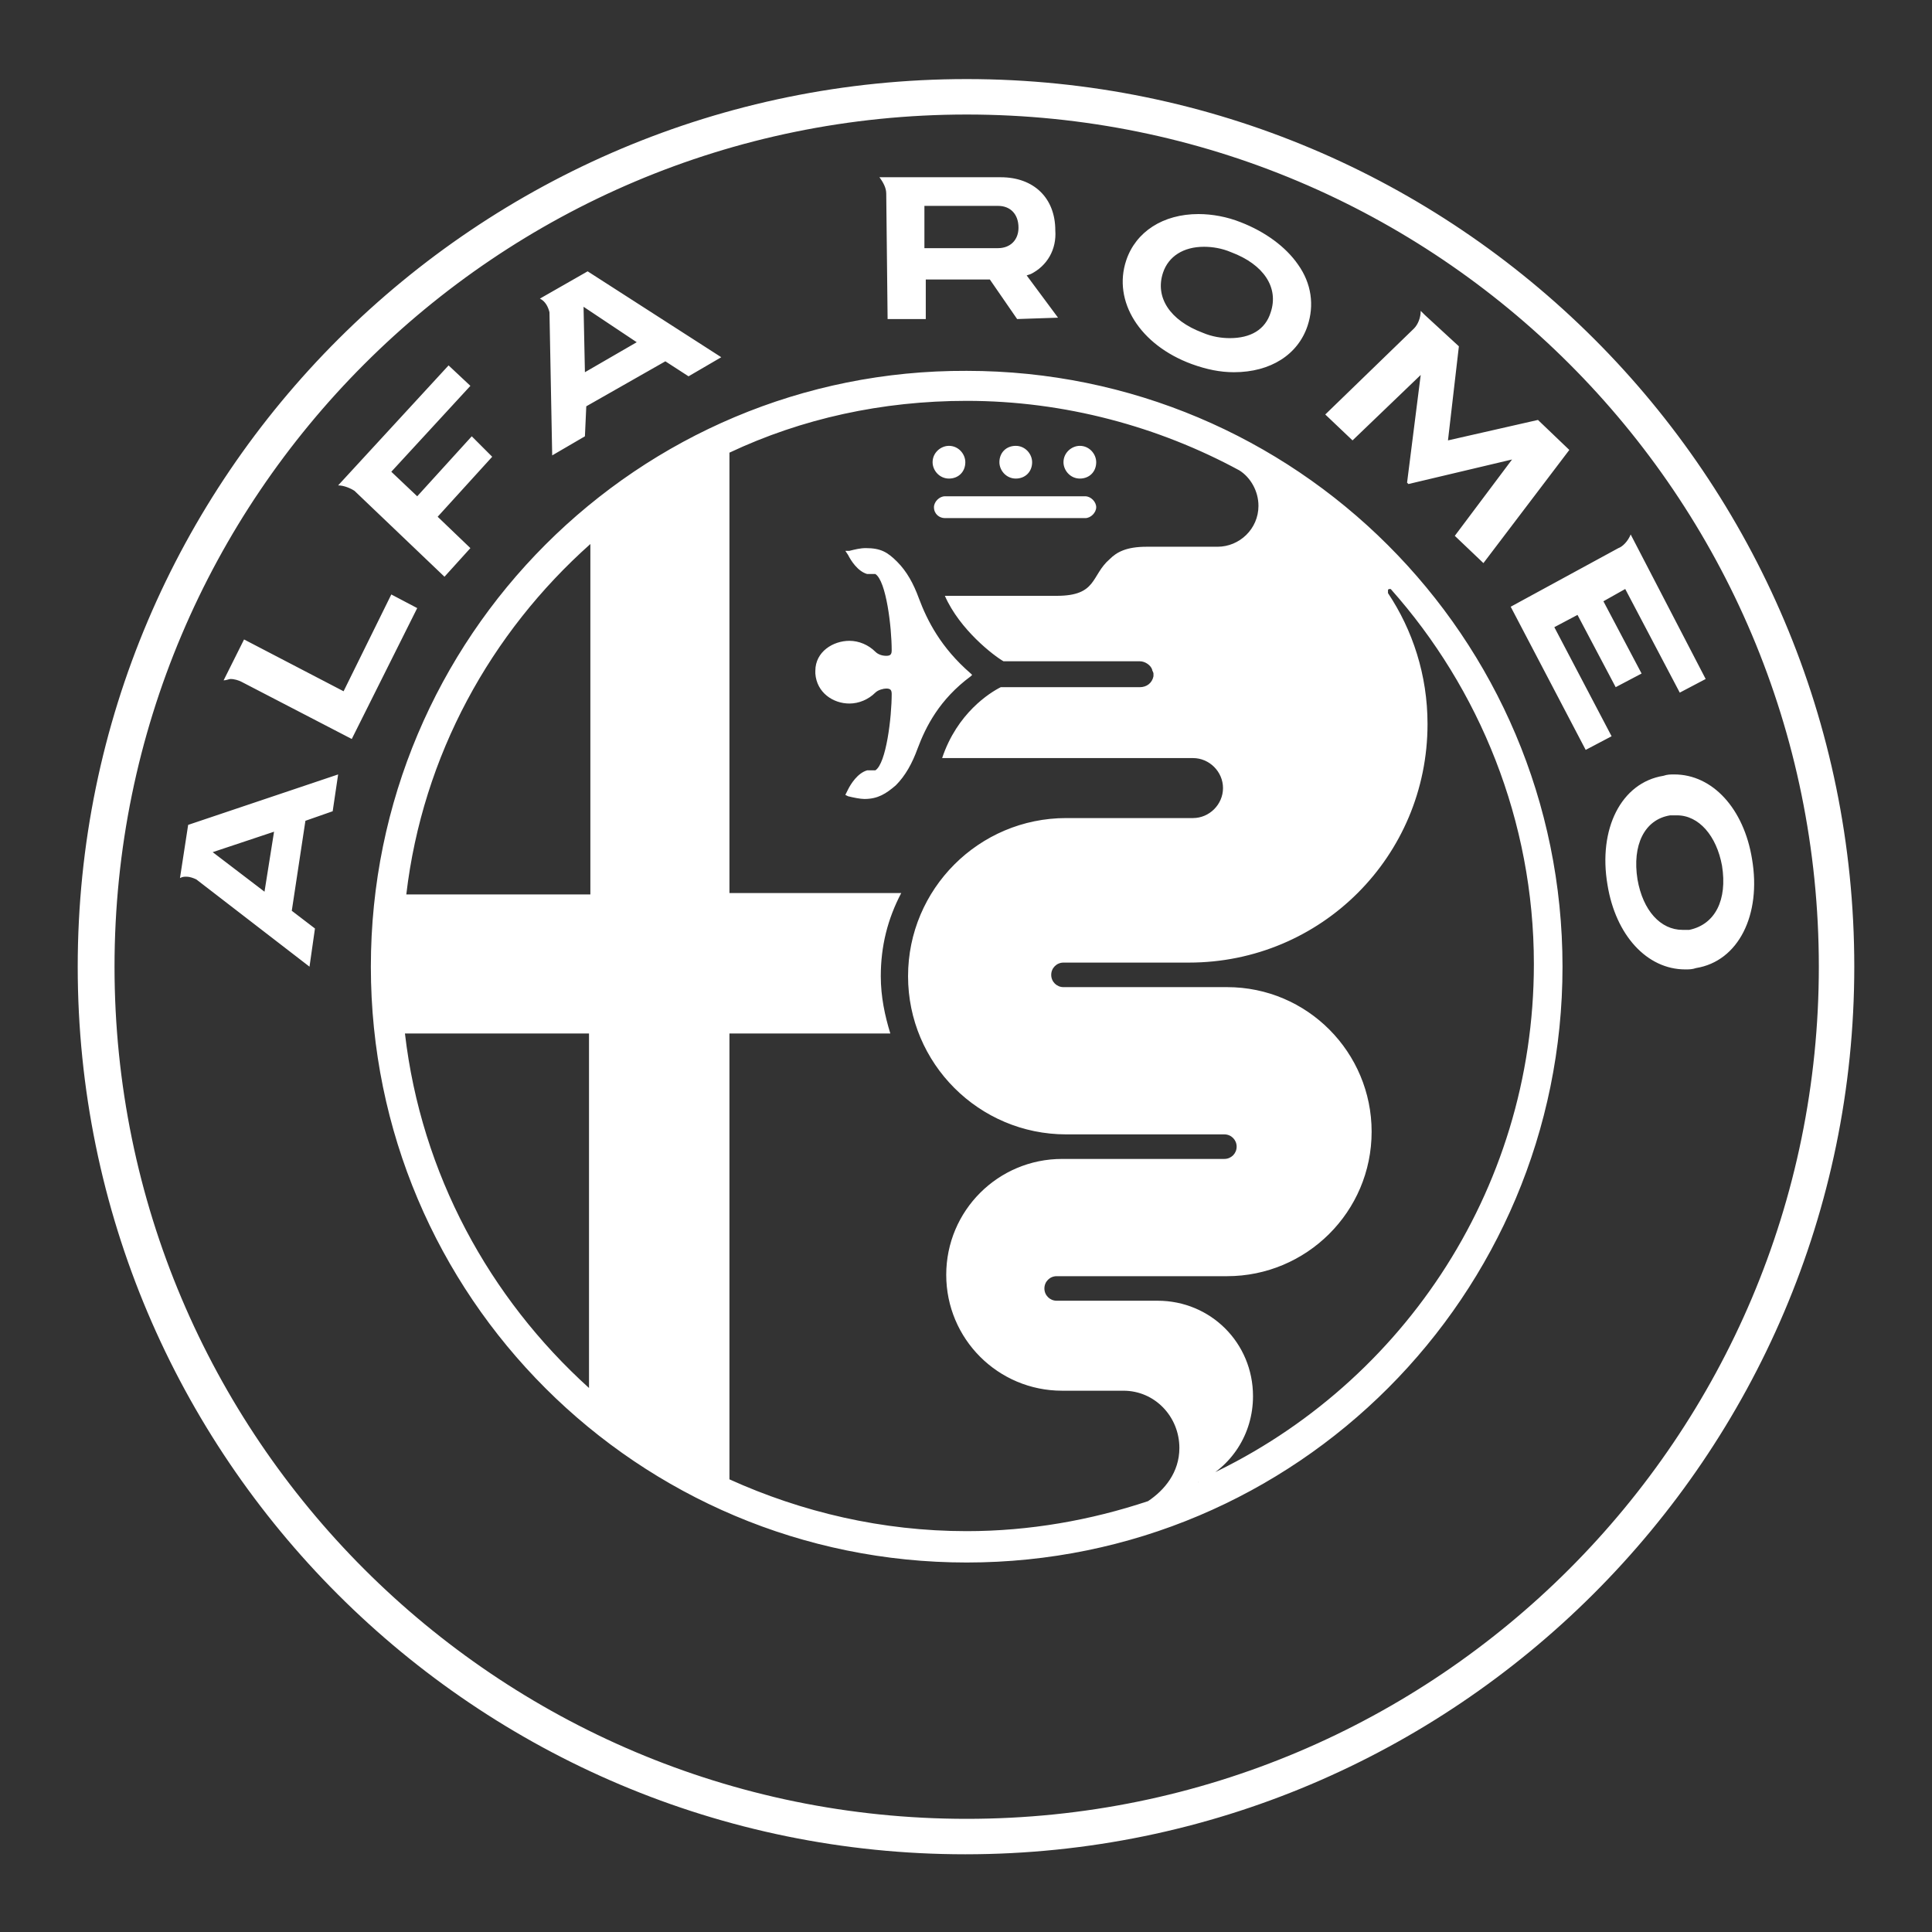
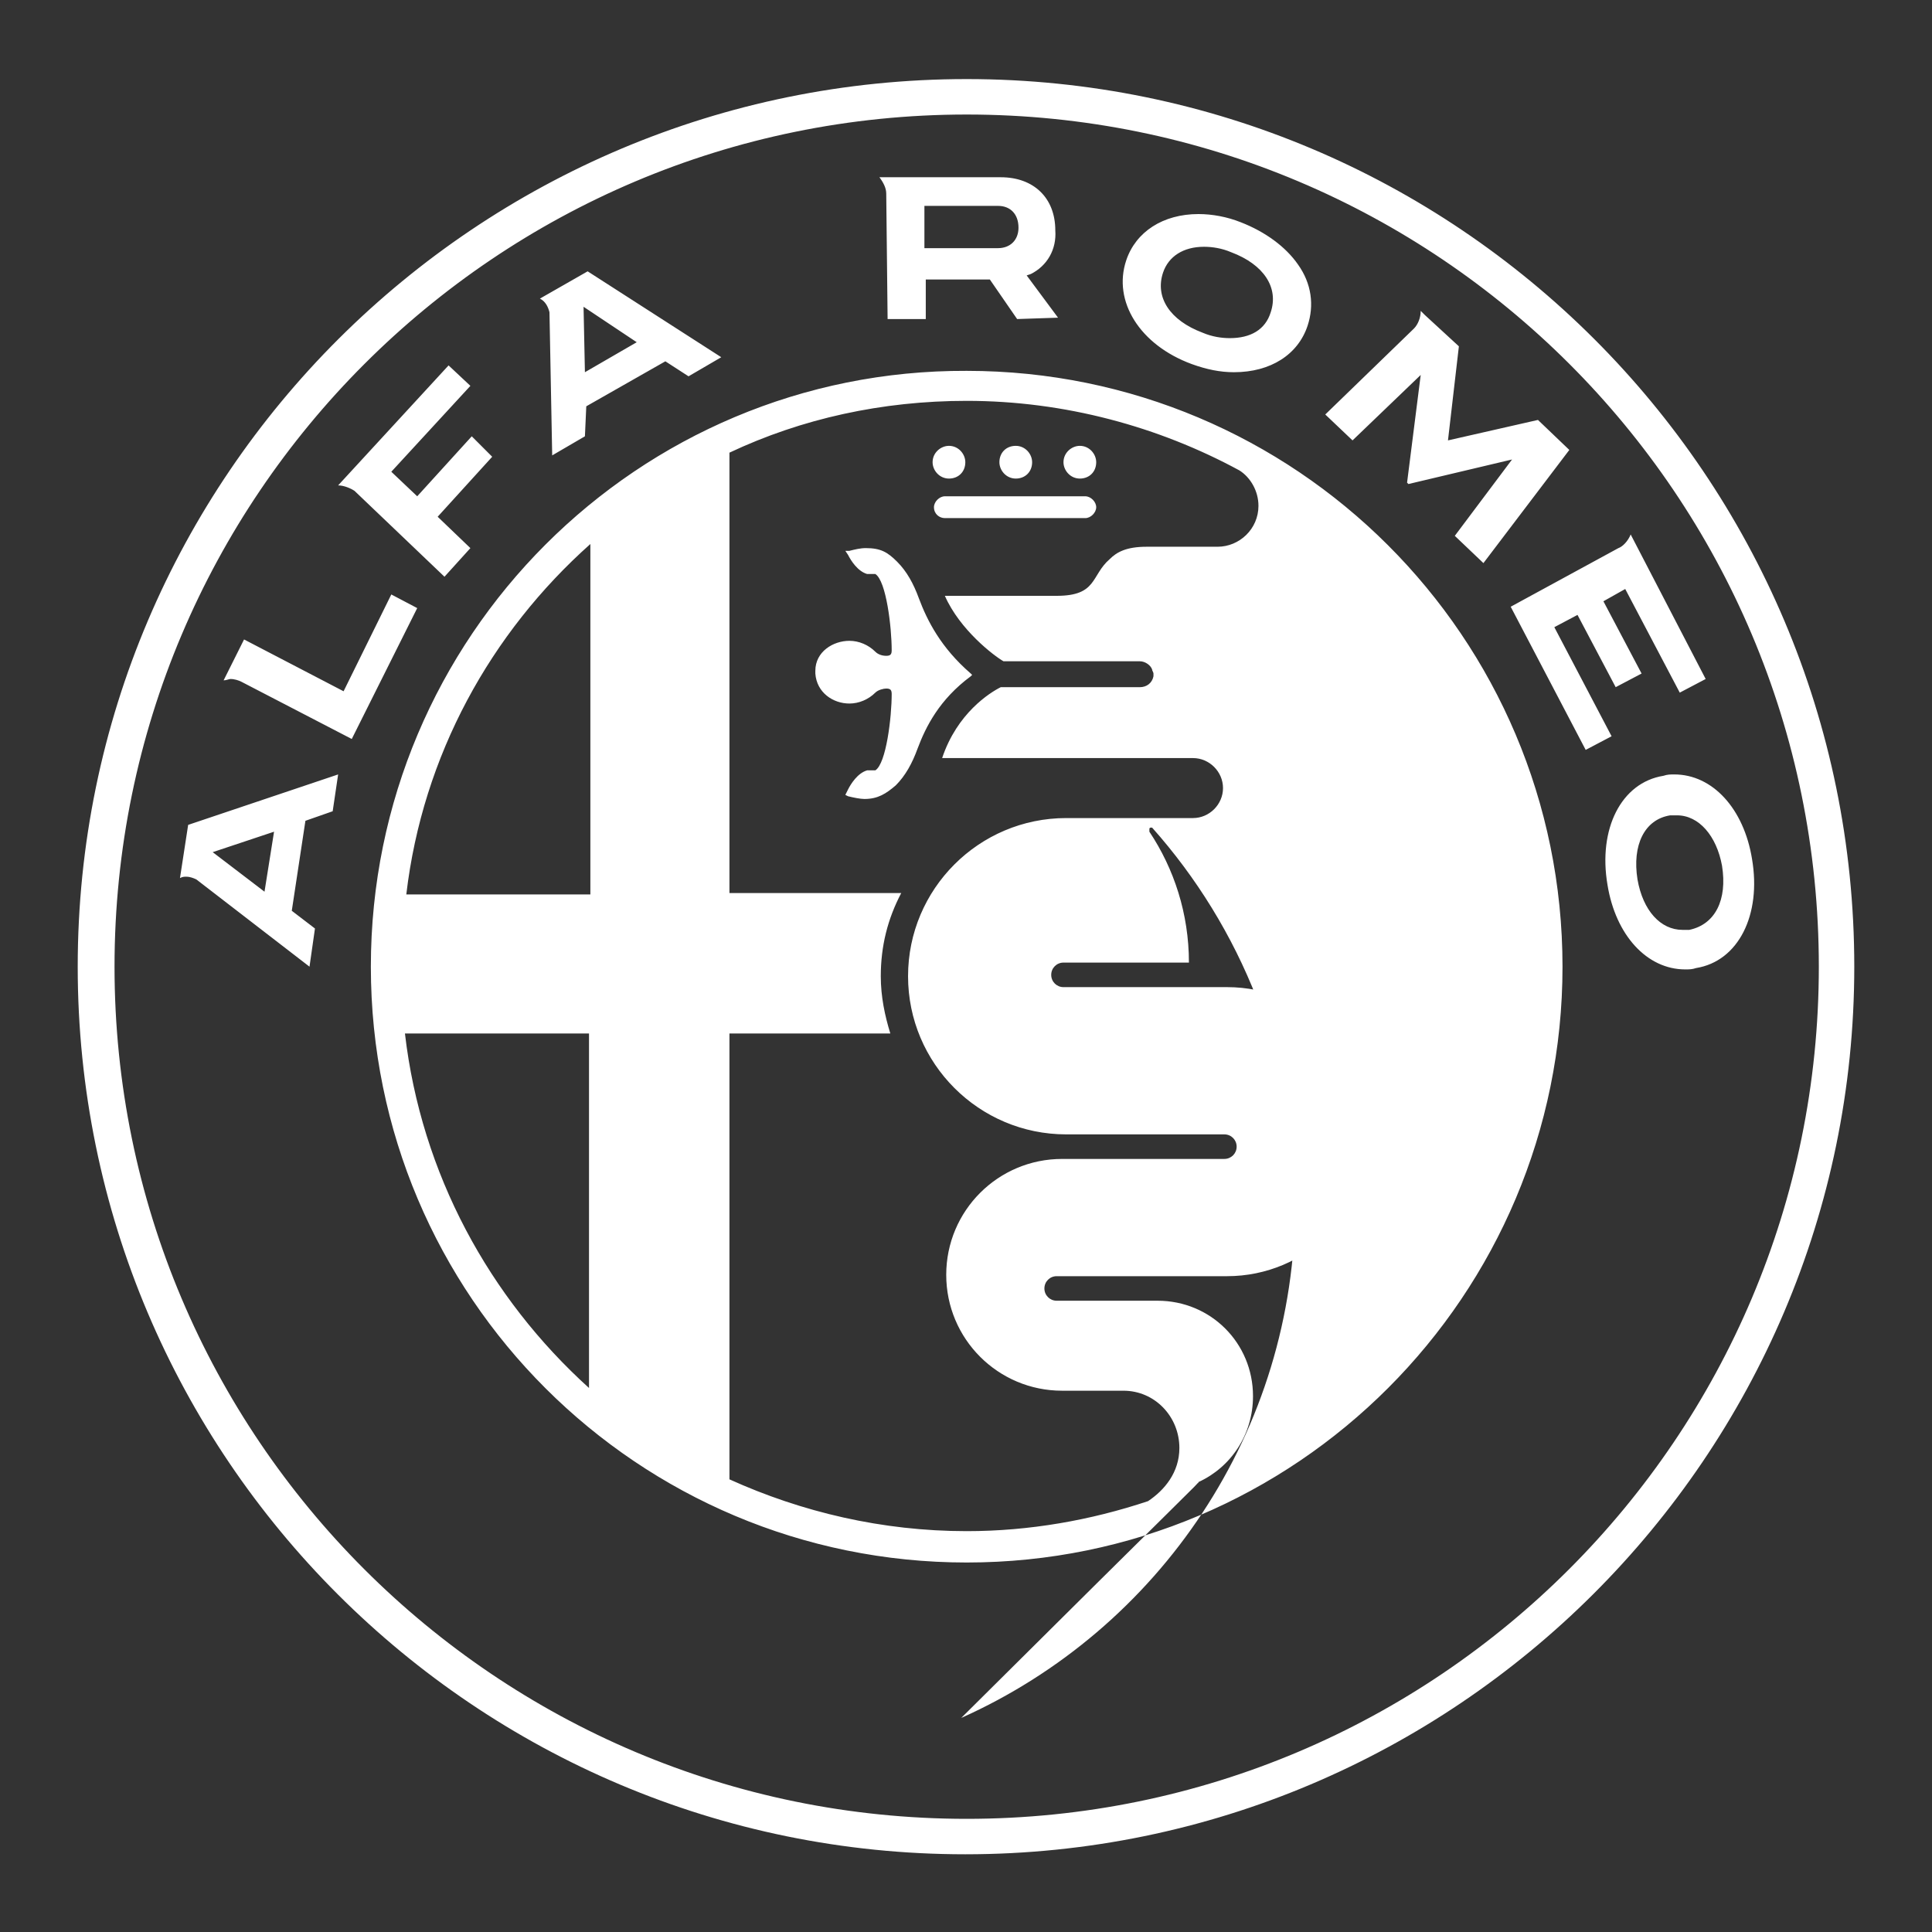
<svg xmlns="http://www.w3.org/2000/svg" version="1.1" id="Layer_1" x="0px" y="0px" viewBox="0 0 141.7 141.7" style="enable-background:new 0 0 141.7 141.7;" xml:space="preserve">
  <rect x="0" y="0" width="141.7" height="141.7" fill="#333333" stroke="none" />
  <style type="text/css">
	.st0{fill:#FFFFFF;}
</style>
  <g>
    <g>
-       <path class="st0" d="M75.7,33.9c0-0.6-0.5-1.2-1.2-1.2s-1.2,0.5-1.2,1.2c0,0.6,0.5,1.2,1.2,1.2S75.7,34.6,75.7,33.9z M80.4,33.9    c0-0.6-0.5-1.2-1.2-1.2c-0.6,0-1.2,0.5-1.2,1.2c0,0.6,0.5,1.2,1.2,1.2C79.9,35.1,80.4,34.6,80.4,33.9z M69.3,38h10.3    c0.4,0,0.8-0.4,0.8-0.8c0-0.4-0.4-0.8-0.8-0.8H69.3c-0.4,0-0.8,0.4-0.8,0.8C68.5,37.7,68.9,38,69.3,38z M67.4,43.9    c-0.4-1.1-0.9-2-1.6-2.7c-0.7-0.7-1.2-1-2.3-1c-0.4,0-0.8,0.1-1.2,0.2L62,40.4l0.2,0.3c0.2,0.4,0.7,1.2,1.4,1.4c0.1,0,0.1,0,0.2,0    c0.1,0,0.1,0,0.2,0c0,0,0.1,0,0.1,0c0.1,0,0.1,0,0.1,0c0.8,0.5,1.2,3.9,1.2,5.6c0,0.3-0.1,0.4-0.4,0.4c-0.3,0-0.6-0.1-0.8-0.3    C63.7,47.3,63,47,62.3,47c-1.2,0-2.5,0.8-2.5,2.2l0,0.1l0,0.1c0.1,1.4,1.3,2.2,2.5,2.2c0.7,0,1.4-0.3,1.9-0.8    c0.2-0.2,0.6-0.3,0.8-0.3c0.3,0,0.4,0.1,0.4,0.4c0,1.7-0.4,5.1-1.2,5.6c0,0,0,0-0.1,0c0,0-0.1,0-0.1,0c-0.1,0-0.1,0-0.2,0    c-0.1,0-0.1,0-0.2,0c-0.7,0.2-1.2,1-1.4,1.4L62,58.3l0.2,0.1c0.4,0.1,0.9,0.2,1.2,0.2c1,0,1.6-0.4,2.3-1c0.7-0.7,1.2-1.6,1.6-2.7    c0.6-1.6,1.6-3.6,3.9-5.3l0.1-0.1l0,0h0l-0.1-0.1C69,47.5,68,45.5,67.4,43.9z M70.8,33.9c0-0.6-0.5-1.2-1.2-1.2    c-0.6,0-1.2,0.5-1.2,1.2c0,0.6,0.5,1.2,1.2,1.2C70.3,35.1,70.8,34.6,70.8,33.9z M29.8,65.6C31,55.4,36,46.4,43.3,39.9v25.7H29.8z     M29.7,75.8h13.5v26C35.9,95.2,30.9,86.1,29.7,75.8z M53.5,33.2c5.3-2.5,11.2-3.8,17.4-3.8c7.2,0,14.1,1.9,20,5.1h0    c0.8,0.5,1.4,1.5,1.4,2.6c0,1.7-1.4,3-3,3l-0.1,0h-1l-4.1,0c-1.5,0-2.2,0.4-2.7,0.9c-1.4,1.2-0.9,2.7-3.9,2.7h-8.2    c1.1,2.5,3.6,4.4,4.3,4.8h10c0.4,0,0.8,0.3,0.9,0.6c0,0.1,0.1,0.2,0.1,0.3c0,0.1,0,0.1,0,0.2c-0.1,0.5-0.5,0.8-1,0.8H73.4    c-0.8,0.4-3.2,1.9-4.3,5.2h18.4c1.2,0,2.2,1,2.2,2.2c0,1.2-1,2.2-2.2,2.2l-9.3,0c-6.4,0-11.6,5.2-11.6,11.6    c0,6.4,5.2,11.6,11.6,11.6h11.6c0.5,0,0.9,0.4,0.9,0.9s-0.4,0.9-0.9,0.9H77.9c-4.7,0-8.5,3.8-8.5,8.5c0,4.7,3.8,8.5,8.5,8.5l4.5,0    c2.3,0,4.1,1.9,4.1,4.2c0,1.8-1.1,3.1-2.3,3.9c-4.2,1.4-8.7,2.2-13.3,2.2c-6.2,0-12.1-1.4-17.4-3.8V75.8h11.8    c-0.4-1.3-0.7-2.7-0.7-4.2c0-2.2,0.5-4.2,1.5-6.1H53.5V33.2z M87.8,108.8L87.8,108.8c0.1,0,0.1-0.1,0.1-0.1c2.4-1.1,4-3.5,4-6.3    c0-3.9-3.1-7-7-7l-7.4,0c-0.5,0-0.9-0.4-0.9-0.9c0-0.5,0.4-0.9,0.9-0.9H90c5.8,0,10.6-4.7,10.6-10.6c0-5.8-4.7-10.6-10.6-10.6    l-1.6,0H78c-0.5,0-0.9-0.4-0.9-0.9c0-0.5,0.4-0.9,0.9-0.9l9.2,0c9.7,0,17.5-7.8,17.5-17.5c0-3.6-1.1-6.9-2.9-9.6l0-0.1    c0,0,0,0,0-0.1c0-0.1,0.1-0.1,0.1-0.1c0,0,0.1,0,0.1,0l0,0c6.5,7.3,10.5,17,10.5,27.5c0,16.8-10,31.3-24.5,37.8    C87.9,108.7,87.9,108.8,87.8,108.8z M27.2,70.9c0,24.2,19.6,43.7,43.7,43.7c24.2,0,43.7-19.6,43.7-43.7    c0-24.2-19.6-43.7-43.7-43.7C46.8,27.1,27.2,46.7,27.2,70.9z M20.1,61l-0.7,4.4l-3.8-2.9L20.1,61z M24.8,56.8l-11,3.7l-0.6,3.9    c0.2-0.1,0.3-0.1,0.5-0.1c0.2,0,0.5,0.1,0.7,0.2l0,0l8.3,6.4l0.4-2.8l-1.7-1.3l1-6.6l2-0.7L24.8,56.8z M25.2,50.7l-7.3-3.8l-1.5,3    c0.2,0,0.4-0.1,0.5-0.1c0.3,0,0.6,0.1,0.8,0.2l8.1,4.2l4.8-9.6l-1.9-1L25.2,50.7z M32.1,37.9l4-4.4L34.6,32l-4,4.4l-1.9-1.8    l5.8-6.3l-1.6-1.5l-8.1,8.8c0.4,0,0.9,0.2,1.2,0.4l0,0l6.6,6.3l1.9-2.1L32.1,37.9z M46.7,25.1l-3.8,2.2l-0.1-4.8L46.7,25.1z     M50.5,27.6l2.4-1.4l-9.8-6.3l-3.5,2c0.4,0.2,0.6,0.6,0.7,1l0,0l0.2,10.5l2.4-1.4L43,29.8l5.8-3.3L50.5,27.6z M74.7,16.7    c0,0.9-0.6,1.5-1.5,1.5l-5.4,0l0-3.1l5.4,0h0C74.1,15.1,74.7,15.7,74.7,16.7z M77.6,23.3l-2.3-3.1l0.3-0.1    c1.2-0.6,1.9-1.8,1.8-3.2c0-2.4-1.6-3.9-4-3.9L65,13v0l-0.5,0c0.3,0.4,0.5,0.8,0.5,1.2l0.1,9.2l2.8,0l0-2.9l4.7,0l2,2.9L77.6,23.3    z M93.2,22.9c-0.4,1.3-1.5,1.9-3,1.9c-0.6,0-1.3-0.1-2-0.4c-2.4-0.9-3.5-2.6-2.9-4.4c0.4-1.2,1.5-1.9,3-1.9c0.6,0,1.3,0.1,2,0.4    C92.7,19.4,93.8,21.1,93.2,22.9z M95.9,23.9c0.5-1.5,0.3-3.1-0.7-4.5c-0.9-1.3-2.4-2.4-4.2-3.1c-1-0.4-2.1-0.6-3.1-0.6    c-2.6,0-4.6,1.3-5.3,3.4c-1,3,1,6.2,4.8,7.6c1.1,0.4,2.1,0.6,3.1,0.6h0C93.2,27.3,95.2,26,95.9,23.9z M108.8,41.3l6.3-8.3    l-2.3-2.2l-6.6,1.5l0.8-6.9l-2.5-2.3h0l-0.3-0.3c0,0.5-0.2,1-0.5,1.3l-6.5,6.3l2,1.9l5-4.8l-1,7.9l0.1,0.1l7.6-1.8l-4.2,5.6    L108.8,41.3z M123.2,50.8l1.9-1l-5.5-10.6c-0.2,0.5-0.6,0.9-0.9,1l-7.9,4.3l5.5,10.5l1.9-1l-4.2-8l1.7-0.9l2.8,5.3l1.9-1l-2.8-5.3    l1.6-0.9L123.2,50.8z M123.9,68.2c-0.2,0-0.3,0-0.5,0c-1.6,0-2.9-1.4-3.3-3.7c-0.4-2.5,0.5-4.4,2.4-4.7c0.2,0,0.3,0,0.5,0    c1.6,0,2.9,1.5,3.3,3.7C126.7,66,125.8,67.8,123.9,68.2z M128.5,63c-0.6-3.7-2.9-6.2-5.7-6.2c-0.3,0-0.5,0-0.8,0.1    c-3.1,0.5-4.8,3.9-4.1,8c0.6,3.7,2.9,6.2,5.7,6.2c0.3,0,0.5,0,0.8-0.1C127.5,70.5,129.2,67.1,128.5,63z M133.4,70.9    c0,34.5-28,62.5-62.5,62.5s-62.5-28-62.5-62.5c0-34.5,28-62.5,62.5-62.5S133.4,36.3,133.4,70.9z M136,70.9    c0-36-29.2-65.1-65.1-65.1S5.7,34.9,5.7,70.9c0,36,29.2,65.1,65.1,65.1S136,106.8,136,70.9z" />
+       <path class="st0" d="M75.7,33.9c0-0.6-0.5-1.2-1.2-1.2s-1.2,0.5-1.2,1.2c0,0.6,0.5,1.2,1.2,1.2S75.7,34.6,75.7,33.9z M80.4,33.9    c0-0.6-0.5-1.2-1.2-1.2c-0.6,0-1.2,0.5-1.2,1.2c0,0.6,0.5,1.2,1.2,1.2C79.9,35.1,80.4,34.6,80.4,33.9z M69.3,38h10.3    c0.4,0,0.8-0.4,0.8-0.8c0-0.4-0.4-0.8-0.8-0.8H69.3c-0.4,0-0.8,0.4-0.8,0.8C68.5,37.7,68.9,38,69.3,38z M67.4,43.9    c-0.4-1.1-0.9-2-1.6-2.7c-0.7-0.7-1.2-1-2.3-1c-0.4,0-0.8,0.1-1.2,0.2L62,40.4l0.2,0.3c0.2,0.4,0.7,1.2,1.4,1.4c0.1,0,0.1,0,0.2,0    c0.1,0,0.1,0,0.2,0c0,0,0.1,0,0.1,0c0.1,0,0.1,0,0.1,0c0.8,0.5,1.2,3.9,1.2,5.6c0,0.3-0.1,0.4-0.4,0.4c-0.3,0-0.6-0.1-0.8-0.3    C63.7,47.3,63,47,62.3,47c-1.2,0-2.5,0.8-2.5,2.2l0,0.1l0,0.1c0.1,1.4,1.3,2.2,2.5,2.2c0.7,0,1.4-0.3,1.9-0.8    c0.2-0.2,0.6-0.3,0.8-0.3c0.3,0,0.4,0.1,0.4,0.4c0,1.7-0.4,5.1-1.2,5.6c0,0,0,0-0.1,0c0,0-0.1,0-0.1,0c-0.1,0-0.1,0-0.2,0    c-0.1,0-0.1,0-0.2,0c-0.7,0.2-1.2,1-1.4,1.4L62,58.3l0.2,0.1c0.4,0.1,0.9,0.2,1.2,0.2c1,0,1.6-0.4,2.3-1c0.7-0.7,1.2-1.6,1.6-2.7    c0.6-1.6,1.6-3.6,3.9-5.3l0.1-0.1l0,0h0l-0.1-0.1C69,47.5,68,45.5,67.4,43.9z M70.8,33.9c0-0.6-0.5-1.2-1.2-1.2    c-0.6,0-1.2,0.5-1.2,1.2c0,0.6,0.5,1.2,1.2,1.2C70.3,35.1,70.8,34.6,70.8,33.9z M29.8,65.6C31,55.4,36,46.4,43.3,39.9v25.7H29.8z     M29.7,75.8h13.5v26C35.9,95.2,30.9,86.1,29.7,75.8z M53.5,33.2c5.3-2.5,11.2-3.8,17.4-3.8c7.2,0,14.1,1.9,20,5.1h0    c0.8,0.5,1.4,1.5,1.4,2.6c0,1.7-1.4,3-3,3l-0.1,0h-1l-4.1,0c-1.5,0-2.2,0.4-2.7,0.9c-1.4,1.2-0.9,2.7-3.9,2.7h-8.2    c1.1,2.5,3.6,4.4,4.3,4.8h10c0.4,0,0.8,0.3,0.9,0.6c0,0.1,0.1,0.2,0.1,0.3c0,0.1,0,0.1,0,0.2c-0.1,0.5-0.5,0.8-1,0.8H73.4    c-0.8,0.4-3.2,1.9-4.3,5.2h18.4c1.2,0,2.2,1,2.2,2.2c0,1.2-1,2.2-2.2,2.2l-9.3,0c-6.4,0-11.6,5.2-11.6,11.6    c0,6.4,5.2,11.6,11.6,11.6h11.6c0.5,0,0.9,0.4,0.9,0.9s-0.4,0.9-0.9,0.9H77.9c-4.7,0-8.5,3.8-8.5,8.5c0,4.7,3.8,8.5,8.5,8.5l4.5,0    c2.3,0,4.1,1.9,4.1,4.2c0,1.8-1.1,3.1-2.3,3.9c-4.2,1.4-8.7,2.2-13.3,2.2c-6.2,0-12.1-1.4-17.4-3.8V75.8h11.8    c-0.4-1.3-0.7-2.7-0.7-4.2c0-2.2,0.5-4.2,1.5-6.1H53.5V33.2z M87.8,108.8L87.8,108.8c0.1,0,0.1-0.1,0.1-0.1c2.4-1.1,4-3.5,4-6.3    c0-3.9-3.1-7-7-7l-7.4,0c-0.5,0-0.9-0.4-0.9-0.9c0-0.5,0.4-0.9,0.9-0.9H90c5.8,0,10.6-4.7,10.6-10.6c0-5.8-4.7-10.6-10.6-10.6    l-1.6,0H78c-0.5,0-0.9-0.4-0.9-0.9c0-0.5,0.4-0.9,0.9-0.9l9.2,0c0-3.6-1.1-6.9-2.9-9.6l0-0.1    c0,0,0,0,0-0.1c0-0.1,0.1-0.1,0.1-0.1c0,0,0.1,0,0.1,0l0,0c6.5,7.3,10.5,17,10.5,27.5c0,16.8-10,31.3-24.5,37.8    C87.9,108.7,87.9,108.8,87.8,108.8z M27.2,70.9c0,24.2,19.6,43.7,43.7,43.7c24.2,0,43.7-19.6,43.7-43.7    c0-24.2-19.6-43.7-43.7-43.7C46.8,27.1,27.2,46.7,27.2,70.9z M20.1,61l-0.7,4.4l-3.8-2.9L20.1,61z M24.8,56.8l-11,3.7l-0.6,3.9    c0.2-0.1,0.3-0.1,0.5-0.1c0.2,0,0.5,0.1,0.7,0.2l0,0l8.3,6.4l0.4-2.8l-1.7-1.3l1-6.6l2-0.7L24.8,56.8z M25.2,50.7l-7.3-3.8l-1.5,3    c0.2,0,0.4-0.1,0.5-0.1c0.3,0,0.6,0.1,0.8,0.2l8.1,4.2l4.8-9.6l-1.9-1L25.2,50.7z M32.1,37.9l4-4.4L34.6,32l-4,4.4l-1.9-1.8    l5.8-6.3l-1.6-1.5l-8.1,8.8c0.4,0,0.9,0.2,1.2,0.4l0,0l6.6,6.3l1.9-2.1L32.1,37.9z M46.7,25.1l-3.8,2.2l-0.1-4.8L46.7,25.1z     M50.5,27.6l2.4-1.4l-9.8-6.3l-3.5,2c0.4,0.2,0.6,0.6,0.7,1l0,0l0.2,10.5l2.4-1.4L43,29.8l5.8-3.3L50.5,27.6z M74.7,16.7    c0,0.9-0.6,1.5-1.5,1.5l-5.4,0l0-3.1l5.4,0h0C74.1,15.1,74.7,15.7,74.7,16.7z M77.6,23.3l-2.3-3.1l0.3-0.1    c1.2-0.6,1.9-1.8,1.8-3.2c0-2.4-1.6-3.9-4-3.9L65,13v0l-0.5,0c0.3,0.4,0.5,0.8,0.5,1.2l0.1,9.2l2.8,0l0-2.9l4.7,0l2,2.9L77.6,23.3    z M93.2,22.9c-0.4,1.3-1.5,1.9-3,1.9c-0.6,0-1.3-0.1-2-0.4c-2.4-0.9-3.5-2.6-2.9-4.4c0.4-1.2,1.5-1.9,3-1.9c0.6,0,1.3,0.1,2,0.4    C92.7,19.4,93.8,21.1,93.2,22.9z M95.9,23.9c0.5-1.5,0.3-3.1-0.7-4.5c-0.9-1.3-2.4-2.4-4.2-3.1c-1-0.4-2.1-0.6-3.1-0.6    c-2.6,0-4.6,1.3-5.3,3.4c-1,3,1,6.2,4.8,7.6c1.1,0.4,2.1,0.6,3.1,0.6h0C93.2,27.3,95.2,26,95.9,23.9z M108.8,41.3l6.3-8.3    l-2.3-2.2l-6.6,1.5l0.8-6.9l-2.5-2.3h0l-0.3-0.3c0,0.5-0.2,1-0.5,1.3l-6.5,6.3l2,1.9l5-4.8l-1,7.9l0.1,0.1l7.6-1.8l-4.2,5.6    L108.8,41.3z M123.2,50.8l1.9-1l-5.5-10.6c-0.2,0.5-0.6,0.9-0.9,1l-7.9,4.3l5.5,10.5l1.9-1l-4.2-8l1.7-0.9l2.8,5.3l1.9-1l-2.8-5.3    l1.6-0.9L123.2,50.8z M123.9,68.2c-0.2,0-0.3,0-0.5,0c-1.6,0-2.9-1.4-3.3-3.7c-0.4-2.5,0.5-4.4,2.4-4.7c0.2,0,0.3,0,0.5,0    c1.6,0,2.9,1.5,3.3,3.7C126.7,66,125.8,67.8,123.9,68.2z M128.5,63c-0.6-3.7-2.9-6.2-5.7-6.2c-0.3,0-0.5,0-0.8,0.1    c-3.1,0.5-4.8,3.9-4.1,8c0.6,3.7,2.9,6.2,5.7,6.2c0.3,0,0.5,0,0.8-0.1C127.5,70.5,129.2,67.1,128.5,63z M133.4,70.9    c0,34.5-28,62.5-62.5,62.5s-62.5-28-62.5-62.5c0-34.5,28-62.5,62.5-62.5S133.4,36.3,133.4,70.9z M136,70.9    c0-36-29.2-65.1-65.1-65.1S5.7,34.9,5.7,70.9c0,36,29.2,65.1,65.1,65.1S136,106.8,136,70.9z" />
    </g>
  </g>
</svg>